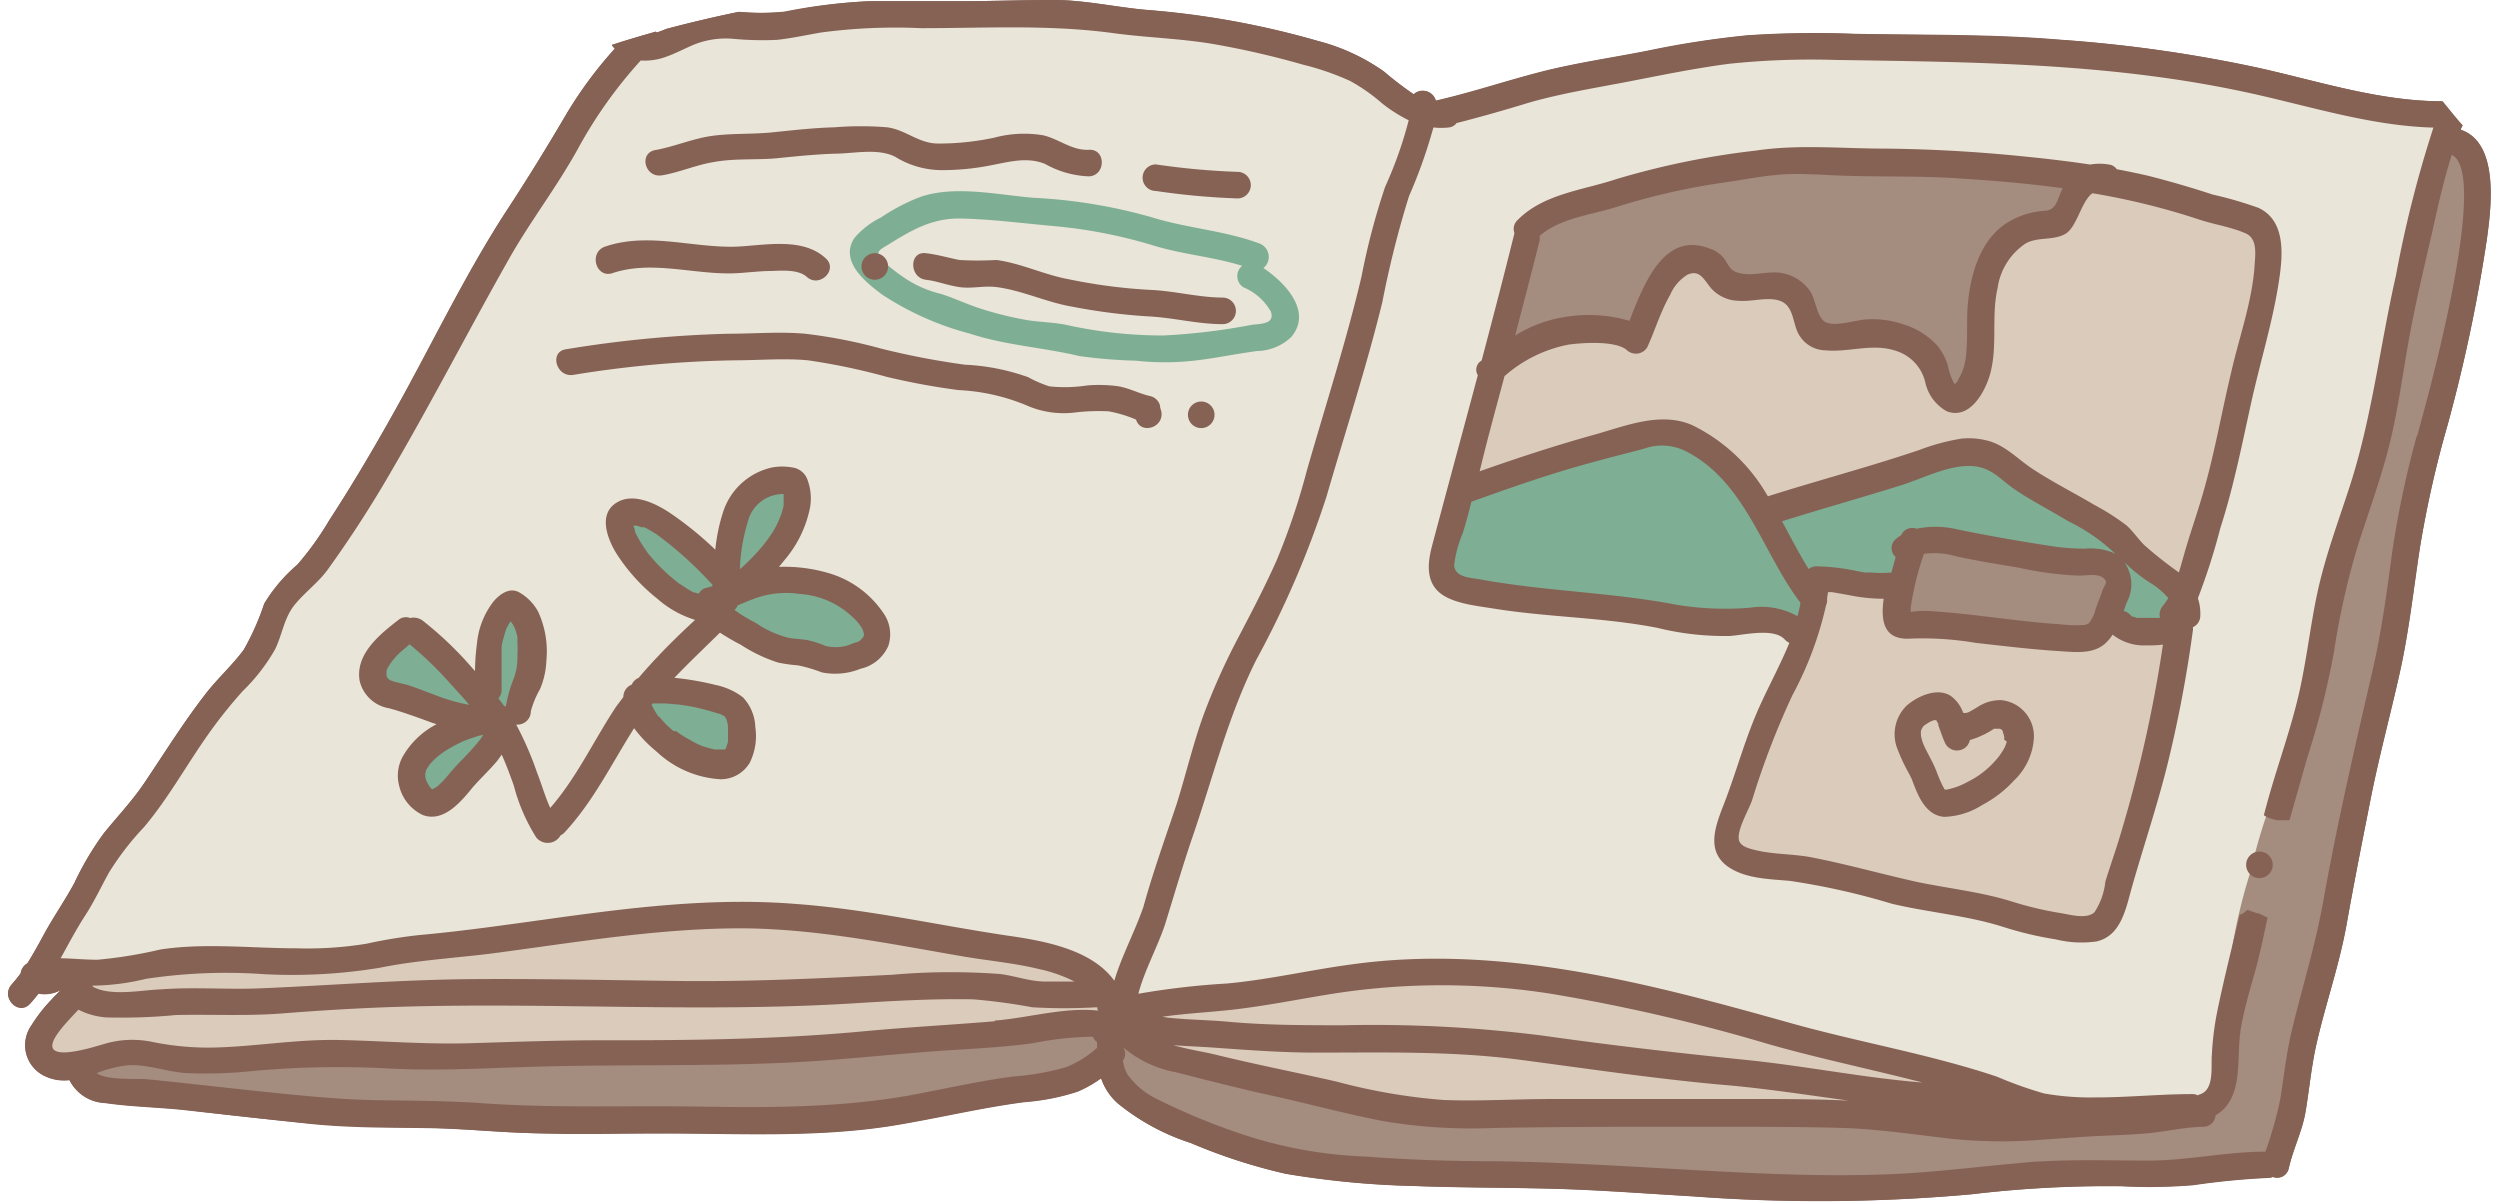
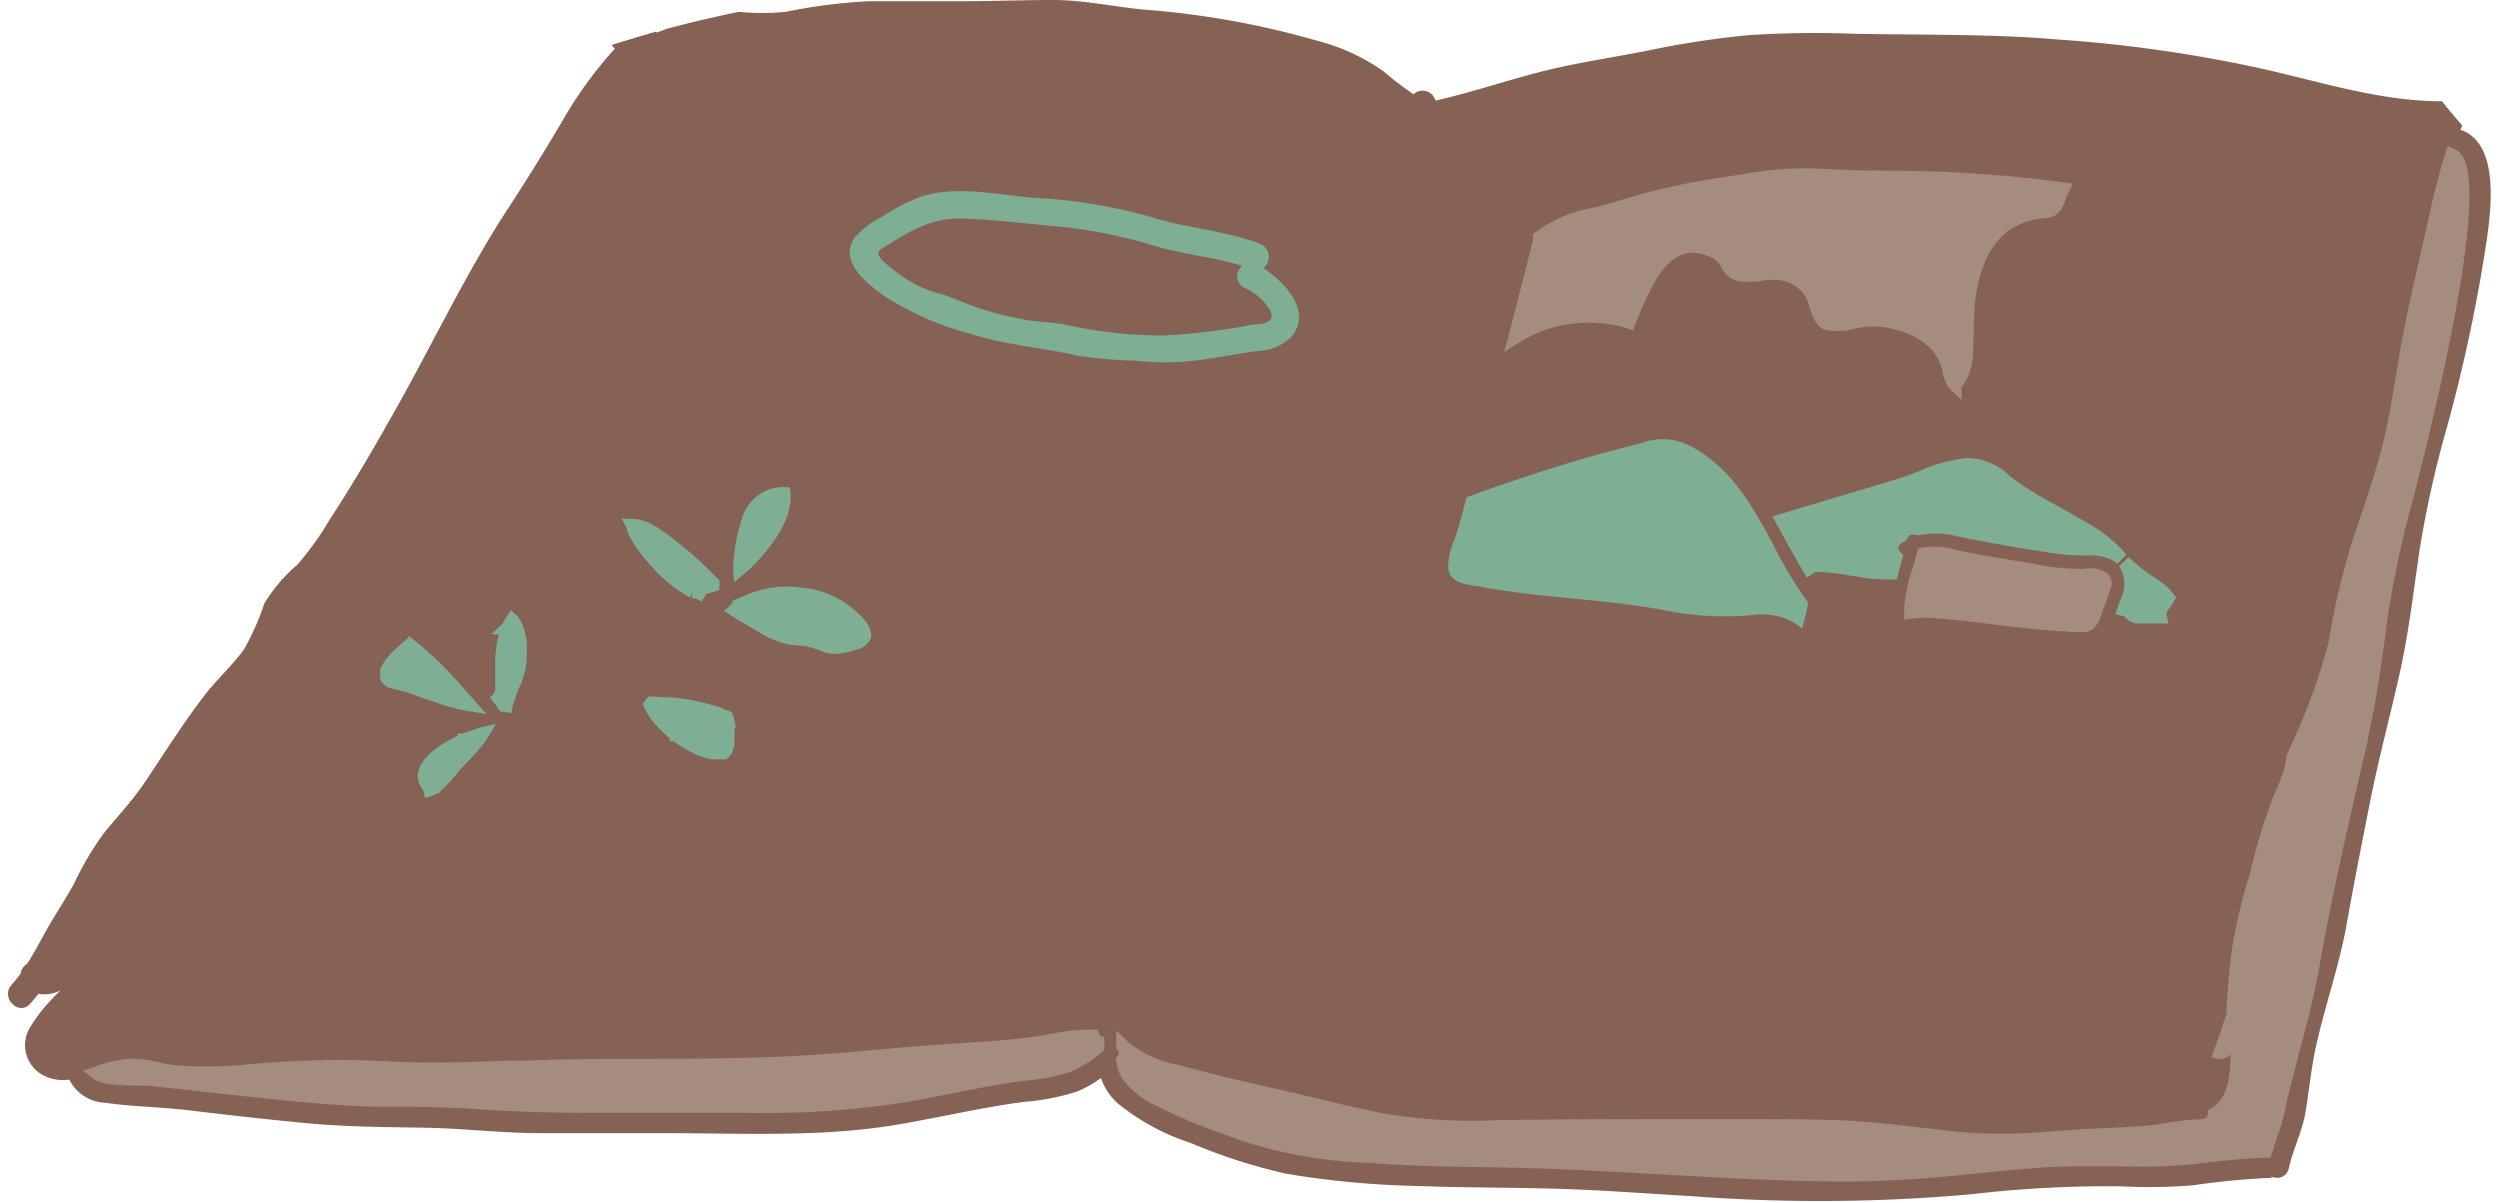
<svg xmlns="http://www.w3.org/2000/svg" height="90.5" preserveAspectRatio="xMidYMid meet" version="1.0" viewBox="-0.6 0.0 188.1 90.5" width="188.1" zoomAndPan="magnify">
  <g data-name="2">
    <g id="change1_1">
      <path d="M186.5,18.07A120.24,120.24,0,0,1,183.55,32a80.28,80.28,0,0,0-2.07,9.19c-.47,3.14-.82,6.28-1.51,9.39s-1.56,6.33-2.2,9.53-1.24,6.25-1.8,9.39-1.61,6.08-2.3,9.16c-.37,1.65-.52,3.32-.8,5-.25,1.48-.93,2.78-1.26,4.24a.89.89,0,0,1-1.2.66.83.83,0,0,1-.32.07,56.66,56.66,0,0,0-5.67.55,40.83,40.83,0,0,1-5.42.08,87.84,87.84,0,0,0-11.23.59,127.31,127.31,0,0,1-20.94.16c-3.58-.21-7.15-.49-10.73-.58-3.4-.09-6.8-.07-10.2-.2a67.59,67.59,0,0,1-9.73-.92A41.81,41.81,0,0,1,89,86,16.91,16.91,0,0,1,83.48,83a4.47,4.47,0,0,1-1.24-1.89,8.9,8.9,0,0,1-1.76,1,16.8,16.8,0,0,1-4,.79c-3.3.43-6.54,1.22-9.83,1.76-5.75.93-11.58.59-17.38.6-3,0-6.08,0-9.11,0s-5.84-.36-8.76-.41-5.93-.06-8.9-.34-6.08-.63-9.12-1c-2-.22-4.08-.25-6.08-.54a3.13,3.13,0,0,1-2.68-1.74A3.27,3.27,0,0,1,2.85,81a2.57,2.57,0,0,1-1.1-3.84,11.56,11.56,0,0,1,1.57-2c.13-.16.39-.39.63-.65a2.49,2.49,0,0,1-1.65.26c-.2.25-.4.5-.62.74-.86,1-2.27-.46-1.41-1.41.24-.27.46-.55.68-.84a1,1,0,0,1,.5-.75c.45-.71.86-1.46,1.26-2.2C3.42,69,4.29,67.74,5,66.43A22.51,22.51,0,0,1,7.2,62.71c1-1.24,2.08-2.38,3-3.71,1.54-2.28,3-4.63,4.68-6.8.9-1.14,2-2.14,2.86-3.31a18.9,18.9,0,0,0,1.54-3.47,12.09,12.09,0,0,1,2.5-2.94,22.85,22.85,0,0,0,2.41-3.36c1.61-2.47,3.11-5,4.55-7.56,3-5.23,5.54-10.72,8.81-15.76,1.54-2.35,3-4.71,4.42-7.14a31.17,31.17,0,0,1,3.69-5l-.16-.17a.39.39,0,0,1-.06-.11c1.09-.35,2.2-.67,3.31-1,0,0,0,0,.05.07a7,7,0,0,0,.72-.27Q52.22,1.46,55,.89a17.88,17.88,0,0,0,3.51,0A41.36,41.36,0,0,1,64.86.09h7C74.1.09,76.38,0,78.66,0s4.59.52,6.9.73a64.69,64.69,0,0,1,13,2.35,15.16,15.16,0,0,1,4.94,2.29,25,25,0,0,0,2.25,1.72,1,1,0,0,1,1.65.48c2.65-.6,5.22-1.47,7.85-2.15s5.44-1.08,8.16-1.62a70,70,0,0,1,7.48-1.15,76.8,76.8,0,0,1,8-.11c5.16.1,10.3,0,15.45.44a105.07,105.07,0,0,1,14.89,2.11c4.59,1,9.17,2.54,13.91,2.53.48.62,1,1.23,1.51,1.81,0,.11-.1.22-.14.33C187.47,10.75,186.84,15.65,186.5,18.07Z" fill="#866255" />
    </g>
    <g id="change2_1">
-       <path d="M84.71,71.31a26,26,0,0,0-1,2.62l-.29,1-.59-.83C81.32,72,78.1,71.33,75.2,70.89c-1.81-.26-3.61-.58-5.41-.89-3.44-.59-7-1.21-10.53-1.49-6.06-.49-12,.23-18.56,1.14l-1,.14c-2.83.39-5.75.8-8.64,1.06a34.94,34.94,0,0,0-4,.61,28,28,0,0,1-5.38.36c-1,0-2.06,0-3.11-.08a38.74,38.74,0,0,0-7.07.16c-.55.09-1.1.21-1.65.32a15.65,15.65,0,0,1-3.15.46c-.52,0-1,0-1.52-.06s-.84-.05-1.26-.05H3.14L4,71c.44-.8.89-1.63,1.4-2.41s.83-1.41,1.22-2.17l.56-1.05a16.46,16.46,0,0,1,2.13-2.84l.56-.65A42,42,0,0,0,13,57.55c.49-.77,1-1.53,1.5-2.27a36.06,36.06,0,0,1,2.84-3.63l.26-.29a12.39,12.39,0,0,0,2.09-2.73,8.1,8.1,0,0,0,.48-1.25,6.82,6.82,0,0,1,1-2.18A13.82,13.82,0,0,1,22.34,44a11.18,11.18,0,0,0,1.33-1.44,88.2,88.2,0,0,0,4.85-7.6c1.74-3,3.4-6,5-9,1.19-2.19,2.42-4.45,3.67-6.66.79-1.4,1.68-2.75,2.55-4.06s1.85-2.8,2.65-4.26a34.83,34.83,0,0,1,4.8-6.75L47.36,4l.24,0a3.93,3.93,0,0,0,1.73-.26c.44-.16.85-.35,1.26-.54l.65-.3a7.08,7.08,0,0,1,3.28-.53l.9,0a13.64,13.64,0,0,0,2.39,0c.75-.08,1.52-.22,2.27-.36l1-.18a34.47,34.47,0,0,1,6.32-.35c1.55,0,3.11,0,4.66,0A76.12,76.12,0,0,1,83.21,2c1.08.15,2.2.25,3.28.34,1.45.13,3,.26,4.44.52a62.81,62.81,0,0,1,6.63,1.53,20.66,20.66,0,0,1,3.64,1.3,11.15,11.15,0,0,1,2.14,1.48l.33.26a10.51,10.51,0,0,0,1.86,1.21l.34.17-.07.37A19.69,19.69,0,0,1,104.53,13c-.18.43-.36.86-.52,1.29a34.37,34.37,0,0,0-1.38,5c-.12.56-.25,1.13-.38,1.69-.82,3.45-1.85,6.92-2.85,10.27-.43,1.46-.86,2.91-1.28,4.37l-.08.27a49.7,49.7,0,0,1-2.21,6.53c-.69,1.55-1.48,3.08-2.24,4.56l-.71,1.38a49,49,0,0,0-2.57,5.75c-.41,1.17-.77,2.39-1.11,3.57-.29,1-.59,2.05-.93,3.06l-.56,1.64c-.67,2-1.36,4-1.93,6A25.49,25.49,0,0,1,84.71,71.31ZM182.5,9.1a48.51,48.51,0,0,1-10.29-1.77c-1.32-.32-2.64-.65-4-.93C158.52,4.33,148.54,4.18,138.88,4l-1.39,0a59.46,59.46,0,0,0-8.08.29c-2.07.25-4.14.66-6.15,1.06l-1.46.29L120.14,6c-1.9.35-3.86.72-5.77,1.26l-1.81.52c-1.21.36-2.47.72-3.71,1l-.17.05-.11.14a.32.32,0,0,1-.24.14,5.41,5.41,0,0,1-1.06,0l-.43,0-.1.42a21.79,21.79,0,0,1-1.25,3.67l-.57,1.45a41.22,41.22,0,0,0-1.47,5.49c-.18.84-.37,1.68-.57,2.51C102,26,101,29.48,100,32.81c-.44,1.47-.88,2.95-1.31,4.42a66.84,66.84,0,0,1-5,11.68l-.27.54a63.39,63.39,0,0,0-3.54,9.46c-.4,1.25-.79,2.51-1.22,3.76-.57,1.67-1.09,3.37-1.59,5l-.55,1.77c-.24.78-.57,1.56-.89,2.32a21.64,21.64,0,0,0-1.06,2.89l-.21.79.8-.17A36.92,36.92,0,0,1,90,74.67c.59,0,1.18-.09,1.77-.15,1.88-.18,3.77-.52,5.6-.85,1.2-.22,2.44-.44,3.66-.61,10.78-1.54,21.24,1,32.82,4.33,2.16.61,4.38,1.13,6.53,1.63,3,.71,6.14,1.44,9.12,2.44.35.11.7.24,1.05.36a16.38,16.38,0,0,0,2.49.76,20.26,20.26,0,0,0,4,.31c1.24,0,2.49-.06,3.7-.13s2.33-.12,3.52-.12a.41.41,0,0,1,.19,0l.15.07.17,0a.4.4,0,0,0,.17-.07c1.24-.34,1.27-1.8,1.28-2.67v-.21a22.05,22.05,0,0,1,.39-3.62c.33-1.6.71-3.21,1.1-4.79A34,34,0,0,0,169.18,67c.53-1.9,1.29-3.74,1.78-5.64s.89-3.7,1.28-5.56a32.38,32.38,0,0,1,1.48-5.67.77.77,0,0,0-.26-1c0-.32.11-.63.16-.94.22-1.32.44-2.69.75-4,.44-1.85,1.06-3.7,1.66-5.48.21-.64.43-1.28.64-1.93A82.1,82.1,0,0,0,179,26.52c.34-1.87.7-3.8,1.13-5.68.2-.88.39-1.77.58-2.65A61.38,61.38,0,0,1,183,9.77l.24-.65Z" fill="#eae5d9" />
-     </g>
+       </g>
    <g id="change3_1">
-       <path d="M152.34,42.4a17,17,0,0,0,3.44.4l.36,0a2.57,2.57,0,0,1,1.72.27,1,1,0,0,1,.27,1.36l0,.1c-.09.26-.19.53-.29.79s-.17.45-.25.68l-.05.15a2.74,2.74,0,0,1-.57,1.11,1.28,1.28,0,0,1-.75.29l-.5,0c-.33,0-.65,0-1-.06l-.34,0c-1.65-.1-3.31-.3-4.92-.5s-3.34-.41-5-.51a7.61,7.61,0,0,0-1.22.07l-.57.08v-.88a11.75,11.75,0,0,1,.61-2.92c.12-.42.25-.84.35-1.26l.08-.3.3-.07a6,6,0,0,1,2.61.18c1.56.34,3.16.6,4.7.85Zm31.74-31.18-.52-.24-.17.54c-.43,1.38-.82,2.89-1.24,4.79l-.57,2.53c-.44,1.91-.9,3.89-1.28,5.85-.23,1.14-.42,2.28-.6,3.43-.27,1.62-.55,3.3-.93,4.92-.46,1.91-1.09,3.82-1.71,5.66-.24.72-.49,1.45-.72,2.17a54.86,54.86,0,0,0-1.75,7.52c-.31,1.09-.62,2.17-1,3.24-.6,1.8-1.39,3.51-2.16,5.23,0,.33-.11.65-.16,1-.25.74-.55,1.45-.87,2.18a42.11,42.11,0,0,0-1.67,5.54,41.92,41.92,0,0,0-1.35,5.52,47.27,47.27,0,0,0-.46,5.17c-.35,1.09-.73,2.18-1.12,3.25a1.09,1.09,0,0,0,1.43-.21v0c0,.33,0,.65-.05,1-.1,1.6-.57,2.61-1.43,3.09l-.22.12,0,.25a.43.43,0,0,1-.45.43,22.11,22.11,0,0,0-2.62.28c-.6.1-1.2.19-1.8.24-.86.06-1.73.1-2.59.14s-1.59.07-2.38.13l-2.85.2a37.53,37.53,0,0,1-6.54-.07l-1.77-.21c-2.2-.26-4.47-.53-6.74-.62s-4.7-.09-7-.09h-4.06c-4.93,0-10,0-15,.09a39.13,39.13,0,0,1-8-.48c-1.72-.32-3.48-.74-5.17-1.15-1.08-.26-2.16-.52-3.25-.76-2.14-.47-4.31-1-6.4-1.55L88,80.11a8.13,8.13,0,0,1-3.77-1.76l-.85-.82v1.35l.1.14a.33.33,0,0,1,0,.44l-.11.17,0,.19a3.35,3.35,0,0,0,.43,1.27,6.28,6.28,0,0,0,2.55,2.08,39.21,39.21,0,0,0,5.36,2.25l1,.37a33.84,33.84,0,0,0,9.36,1.69c3.14.24,6.22.3,9.64.35,4.24.06,8.53.3,12.68.53,2.44.14,4.88.28,7.33.38,2.22.1,4.21.15,6.06.15,1.32,0,2.57,0,3.79-.08,2.27-.08,4.56-.32,6.77-.54,1.09-.11,2.19-.22,3.34-.32.43,0,.86-.08,1.3-.1,2.48-.15,4.89-.11,7.45-.07h.37a41.27,41.27,0,0,0,4.9-.33c1.37-.16,2.78-.31,4.18-.34h.36l.11-.35c.12-.4.25-.8.38-1.19a16.76,16.76,0,0,0,.76-2.85c.07-.44.14-.88.2-1.32.17-1.19.35-2.42.62-3.6s.6-2.35.9-3.51c.55-2.07,1.12-4.21,1.51-6.4,1-5.75,2.37-11.54,3.66-17.13l0-.15c.7-3.09,1.12-6.27,1.49-9.07a75.5,75.5,0,0,1,1.83-8.61l.13-.47C187.28,12.74,184.87,11.6,184.08,11.22ZM117.53,24.38a10.13,10.13,0,0,1,4.28.31l.45.17.32-.8c1.32-3.23,2.63-5.82,5.26-4.82a2,2,0,0,1,.87.55c.08.11.14.22.21.33a1.77,1.77,0,0,0,1.15,1,5.12,5.12,0,0,0,1.91,0,5.51,5.51,0,0,1,1.27-.05,2.75,2.75,0,0,1,1.92,1.13,3.49,3.49,0,0,1,.38.92c.23.68.48,1.45,1.15,1.69a4.72,4.72,0,0,0,2.29-.09c.29-.05.55-.11.78-.13a6.49,6.49,0,0,1,2.62.32,5.21,5.21,0,0,1,2.42,1.48,4,4,0,0,1,.68,1.29,1.46,1.46,0,0,1,.06.23,2.94,2.94,0,0,0,.61,1.44l.83.73v-.94a.86.86,0,0,0,.19-.25l.12-.24a3.74,3.74,0,0,0,.22-.45,5.33,5.33,0,0,0,.33-1.44c0-.61.05-1.22.06-1.83a19.88,19.88,0,0,1,.08-2c.27-2.74,1.17-4.65,2.68-5.67a5.57,5.57,0,0,1,2.67-.85c1-.08,1.25-.8,1.47-1.37,0-.11.08-.22.14-.35a1.06,1.06,0,0,1,.12-.25l.31-.63-.69-.09c-2.25-.31-4.74-.54-7.6-.72-1.8-.11-3.61-.14-5.37-.16-1.19,0-2.37,0-3.55-.06l-1.29-.06a26,26,0,0,0-3.31,0,30.36,30.36,0,0,0-3.18.41l-1.09.17a51.4,51.4,0,0,0-8.43,1.9c-.5.16-1,.29-1.56.42a10.06,10.06,0,0,0-4.38,1.85l-.19.17,0,.25a.34.34,0,0,1,0,.18c-.6,2.41-1.23,4.82-1.85,7.23l-.31,1.18,1-.63A9.47,9.47,0,0,1,117.53,24.38ZM82.08,77.75,82,77.47h-.31a14.39,14.39,0,0,0-3.23.32c-.45.08-.89.16-1.33.22-1.91.26-3.88.38-5.78.5s-3.86.28-5.74.45-3.81.33-5.71.45c-4,.23-8.11.25-12.06.26-2.89,0-5.87,0-8.81.13l-1.45,0c-2.91.11-5.91.22-8.86.06a70.22,70.22,0,0,0-10.26.19,33.44,33.44,0,0,1-4.94.16A13.84,13.84,0,0,1,11.66,80,9.76,9.76,0,0,0,9,79.66a10,10,0,0,0-2.47.6l-.89.3.74.57c.65.5,2,.54,3.35.55h.68c1.56.16,3.11.33,4.67.51l4.69.5c2.46.25,5.24.53,8.05.58l1.38,0c2.14,0,4.35.06,6.52.21,3.93.28,7.92.26,11.78.25,1.49,0,3,0,4.48,0h3.62a68,68,0,0,0,12.73-.93l2-.39c1.76-.35,3.59-.72,5.4-1l.92-.11a14.24,14.24,0,0,0,3.16-.61,8.36,8.36,0,0,0,2.5-1.55l.18-.15v-1L82.26,78A.54.54,0,0,1,82.08,77.75Z" fill="#a48c7e" />
+       <path d="M152.34,42.4a17,17,0,0,0,3.44.4l.36,0a2.57,2.57,0,0,1,1.72.27,1,1,0,0,1,.27,1.36l0,.1c-.09.26-.19.53-.29.79s-.17.45-.25.68l-.05.15a2.74,2.74,0,0,1-.57,1.11,1.28,1.28,0,0,1-.75.29l-.5,0c-.33,0-.65,0-1-.06l-.34,0c-1.65-.1-3.31-.3-4.92-.5s-3.34-.41-5-.51a7.61,7.61,0,0,0-1.22.07l-.57.08v-.88a11.75,11.75,0,0,1,.61-2.92c.12-.42.25-.84.35-1.26l.08-.3.3-.07a6,6,0,0,1,2.61.18c1.56.34,3.16.6,4.7.85Zm31.74-31.18-.52-.24-.17.54c-.43,1.38-.82,2.89-1.24,4.79l-.57,2.53c-.44,1.91-.9,3.89-1.28,5.85-.23,1.14-.42,2.28-.6,3.43-.27,1.62-.55,3.3-.93,4.92-.46,1.91-1.09,3.82-1.71,5.66-.24.72-.49,1.45-.72,2.17a54.86,54.86,0,0,0-1.75,7.52c-.31,1.09-.62,2.17-1,3.24-.6,1.8-1.39,3.51-2.16,5.23,0,.33-.11.65-.16,1-.25.74-.55,1.45-.87,2.18a42.11,42.11,0,0,0-1.67,5.54,41.92,41.92,0,0,0-1.35,5.52,47.27,47.27,0,0,0-.46,5.17c-.35,1.09-.73,2.18-1.12,3.25a1.09,1.09,0,0,0,1.43-.21v0c0,.33,0,.65-.05,1-.1,1.6-.57,2.61-1.43,3.09l-.22.12,0,.25a.43.43,0,0,1-.45.43,22.11,22.11,0,0,0-2.62.28c-.6.1-1.2.19-1.8.24-.86.06-1.73.1-2.59.14s-1.59.07-2.38.13l-2.85.2a37.53,37.53,0,0,1-6.54-.07l-1.77-.21c-2.2-.26-4.47-.53-6.74-.62s-4.7-.09-7-.09h-4.06c-4.93,0-10,0-15,.09a39.13,39.13,0,0,1-8-.48c-1.72-.32-3.48-.74-5.17-1.15-1.08-.26-2.16-.52-3.25-.76-2.14-.47-4.31-1-6.4-1.55L88,80.11a8.13,8.13,0,0,1-3.77-1.76l-.85-.82v1.35l.1.14a.33.33,0,0,1,0,.44l-.11.17,0,.19a3.35,3.35,0,0,0,.43,1.27,6.28,6.28,0,0,0,2.55,2.08,39.21,39.21,0,0,0,5.36,2.25l1,.37a33.84,33.84,0,0,0,9.36,1.69c3.14.24,6.22.3,9.64.35,4.24.06,8.53.3,12.68.53,2.44.14,4.88.28,7.33.38,2.22.1,4.21.15,6.06.15,1.32,0,2.57,0,3.79-.08,2.27-.08,4.56-.32,6.77-.54,1.09-.11,2.19-.22,3.34-.32.43,0,.86-.08,1.3-.1,2.48-.15,4.89-.11,7.45-.07h.37a41.27,41.27,0,0,0,4.9-.33c1.37-.16,2.78-.31,4.18-.34h.36l.11-.35c.12-.4.25-.8.38-1.19a16.76,16.76,0,0,0,.76-2.85s.6-2.35.9-3.51c.55-2.07,1.12-4.21,1.51-6.4,1-5.75,2.37-11.54,3.66-17.13l0-.15c.7-3.09,1.12-6.27,1.49-9.07a75.5,75.5,0,0,1,1.83-8.61l.13-.47C187.28,12.74,184.87,11.6,184.08,11.22ZM117.53,24.38a10.13,10.13,0,0,1,4.28.31l.45.17.32-.8c1.32-3.23,2.63-5.82,5.26-4.82a2,2,0,0,1,.87.55c.08.11.14.22.21.33a1.77,1.77,0,0,0,1.15,1,5.12,5.12,0,0,0,1.91,0,5.51,5.51,0,0,1,1.27-.05,2.75,2.75,0,0,1,1.92,1.13,3.49,3.49,0,0,1,.38.92c.23.68.48,1.45,1.15,1.69a4.72,4.72,0,0,0,2.29-.09c.29-.05.55-.11.78-.13a6.49,6.49,0,0,1,2.62.32,5.21,5.21,0,0,1,2.42,1.48,4,4,0,0,1,.68,1.29,1.46,1.46,0,0,1,.06.23,2.94,2.94,0,0,0,.61,1.44l.83.73v-.94a.86.86,0,0,0,.19-.25l.12-.24a3.74,3.74,0,0,0,.22-.45,5.33,5.33,0,0,0,.33-1.44c0-.61.05-1.22.06-1.83a19.88,19.88,0,0,1,.08-2c.27-2.74,1.17-4.65,2.68-5.67a5.57,5.57,0,0,1,2.67-.85c1-.08,1.25-.8,1.47-1.37,0-.11.08-.22.14-.35a1.06,1.06,0,0,1,.12-.25l.31-.63-.69-.09c-2.25-.31-4.74-.54-7.6-.72-1.8-.11-3.61-.14-5.37-.16-1.19,0-2.37,0-3.55-.06l-1.29-.06a26,26,0,0,0-3.31,0,30.36,30.36,0,0,0-3.18.41l-1.09.17a51.4,51.4,0,0,0-8.43,1.9c-.5.16-1,.29-1.56.42a10.06,10.06,0,0,0-4.38,1.85l-.19.17,0,.25a.34.34,0,0,1,0,.18c-.6,2.41-1.23,4.82-1.85,7.23l-.31,1.18,1-.63A9.47,9.47,0,0,1,117.53,24.38ZM82.08,77.75,82,77.47h-.31a14.39,14.39,0,0,0-3.23.32c-.45.08-.89.16-1.33.22-1.91.26-3.88.38-5.78.5s-3.86.28-5.74.45-3.81.33-5.71.45c-4,.23-8.11.25-12.06.26-2.89,0-5.87,0-8.81.13l-1.45,0c-2.91.11-5.91.22-8.86.06a70.22,70.22,0,0,0-10.26.19,33.44,33.44,0,0,1-4.94.16A13.84,13.84,0,0,1,11.66,80,9.76,9.76,0,0,0,9,79.66a10,10,0,0,0-2.47.6l-.89.3.74.57c.65.5,2,.54,3.35.55h.68c1.56.16,3.11.33,4.67.51l4.69.5c2.46.25,5.24.53,8.05.58l1.38,0c2.14,0,4.35.06,6.52.21,3.93.28,7.92.26,11.78.25,1.49,0,3,0,4.48,0h3.62a68,68,0,0,0,12.73-.93l2-.39c1.76-.35,3.59-.72,5.4-1l.92-.11a14.24,14.24,0,0,0,3.16-.61,8.36,8.36,0,0,0,2.5-1.55l.18-.15v-1L82.26,78A.54.54,0,0,1,82.08,77.75Z" fill="#a48c7e" />
    </g>
    <g id="change4_1">
-       <path d="M82.55,75.77l.66.9-1.14-.18a20,20,0,0,0-4.9.41c-1,.15-1.93.32-2.89.39-1.41.12-2.83.22-4.25.32-1.81.13-3.64.25-5.46.42-6.87.66-13.89.71-19.91.69-2.81,0-5.66.09-8.42.18l-1.43,0c-2.16.07-4.32,0-6.42-.11-1.14,0-2.29-.1-3.44-.13a48.38,48.38,0,0,0-5.26.29c-1.42.13-2.88.26-4.33.28a21.54,21.54,0,0,1-4.51-.41,6.83,6.83,0,0,0-3.41.1L7.25,79a11.77,11.77,0,0,1-3,.62A1.42,1.42,0,0,1,3,79.18c-.45-.63.12-1.45.31-1.72a10.73,10.73,0,0,1,1-1.22c.2-.21.39-.42.58-.64l.26-.31.36.2A5.09,5.09,0,0,0,7.42,76a18.07,18.07,0,0,0,3.28-.07c.64,0,1.29-.1,1.93-.12,1,0,2,0,3,0,1.65,0,3.35,0,5-.11,3-.25,5.81-.41,8.57-.49,5-.16,10.09-.1,15,0,6.27.08,12.75.17,19.11-.21,3.06-.19,6.22-.39,9.36-.33a18.48,18.48,0,0,1,2.86.35c.54.1,1.08.19,1.64.26a25.91,25.91,0,0,0,3.3,0l1.42,0,.51-.13Zm46.25,5.29c-3.93-.36-7.89-.9-11.72-1.42l-3.16-.43a93.68,93.68,0,0,0-12.69-.55h-3c-2.37,0-4.66-.17-7.08-.34l-.49,0c-.45,0-.9-.06-1.34-.08l-1.65-.1-.18,1c.7.19,1.43.34,2.07.47.45.09.87.18,1.23.27,2,.53,4.1,1,6.11,1.42l2.87.63.9.21A37.61,37.61,0,0,0,108,83.26c1.8.08,3.62,0,5.39,0q1.38,0,2.76-.06c3.75,0,7.49,0,11.23,0H133c1.66,0,3.6,0,5.51.12l.1-1-2.5-.35C133.69,81.63,131.24,81.29,128.8,81.06ZM8.41,75.15A19.06,19.06,0,0,0,10.6,75l.93-.1h0c1.36-.1,2.76-.08,4.12-.06,1.11,0,2.25,0,3.38,0,1.86-.07,3.71-.18,5.56-.28,3.36-.19,6.84-.39,10.28-.41,3.81,0,7.69,0,11.43.09l4.3,0c5.46.06,10.79-.2,15.94-.47l.91,0a43.92,43.92,0,0,1,7.07,0c.48,0,.94.16,1.44.26a11.12,11.12,0,0,0,2,.31c.75,0,1.49,0,2.23,0l1.89,0-1.66-.91a11.42,11.42,0,0,0-2.8-1c-1.25-.3-2.52-.48-3.75-.66-.58-.08-1.17-.16-1.76-.26l-3.39-.56A81.06,81.06,0,0,0,54.5,69.36a116,116,0,0,0-14.63,1.4l-3,.42c-1.07.14-2.14.25-3.22.36-1.89.2-3.84.4-5.74.78a39.24,39.24,0,0,1-8.42.49h-.14c-.49,0-1,0-1.47,0a33.26,33.26,0,0,0-7.57.39l-.14,0a16.33,16.33,0,0,1-3.76.47l-.45.06-.12.78.3.17A4.64,4.64,0,0,0,8.41,75.15ZM168.5,17a15.66,15.66,0,0,0-2.06-.62c-.46-.11-.92-.23-1.36-.37a55,55,0,0,0-8.17-2l-.2,0-.16.11a3.86,3.86,0,0,0-1.11,1.65,3.13,3.13,0,0,1-.93,1.41,3.53,3.53,0,0,1-1.26.28,4.35,4.35,0,0,0-1.66.39,5.24,5.24,0,0,0-2.39,3.7,15.23,15.23,0,0,0-.26,3.21,10.78,10.78,0,0,1-.42,3.63c-.34.92-1,2-1.86,2.16a1.08,1.08,0,0,1-.62-.08,2.86,2.86,0,0,1-1.31-1.82,3.7,3.7,0,0,0-2.37-2.67,7.23,7.23,0,0,0-3.52-.21,10.32,10.32,0,0,1-2.07.09,1.85,1.85,0,0,1-1.6-1,3.81,3.81,0,0,1-.3-.83,2.35,2.35,0,0,0-1.41-1.92,4.77,4.77,0,0,0-2-.06,6.23,6.23,0,0,1-1.19.06,2.32,2.32,0,0,1-1.92-1l-.09-.11c-.38-.5-.94-1.26-2-.79a3.68,3.68,0,0,0-1.56,1.73,19.45,19.45,0,0,0-1.13,2.52c-.2.49-.39,1-.61,1.46a.29.29,0,0,1-.21.18.8.8,0,0,1-.59-.15c-1.11-.9-3.92-.61-4.75-.5a10.71,10.71,0,0,0-5,2.47l-.13.1-.45,1.69c-.3,1.1-.6,2.21-.89,3.32-.2.77-.39,1.54-.58,2.33l-.22.89.87-.3c3.22-1.14,5.92-2,8.48-2.71l1.19-.35c2-.61,4.12-1.25,6-.42a12.91,12.91,0,0,1,5.16,4.73,2.39,2.39,0,0,1,.13.21l.16.26.21.32.36-.12c1.6-.51,3.2-1,4.81-1.45,2.16-.64,4.4-1.3,6.58-2l.35-.12a13,13,0,0,1,2.75-.72,5.31,5.31,0,0,1,1.69.08A6,6,0,0,1,151,34.9c.35.28.7.55,1.07.79.94.62,1.93,1.17,2.89,1.71.6.33,1.19.66,1.77,1l.47.28a12.92,12.92,0,0,1,1.85,1.23,6.65,6.65,0,0,1,.71.78c.19.22.37.45.57.65a12.33,12.33,0,0,0,1.71,1.4c.33.24.65.47,1,.72l.58.48.22-.72c.1-.34.19-.67.29-1l.08-.29c.23-.81.48-1.61.74-2.41s.42-1.29.61-1.94c.63-2.16,1.1-4.38,1.55-6.53.22-1,.43-2.05.67-3.06.18-.81.4-1.63.63-2.46a29.47,29.47,0,0,0,1.14-5.71v-.15C169.6,18.78,169.7,17.45,168.5,17ZM161,48a3.31,3.31,0,0,1-2.18-.67l-.44-.4-.32.5a2.82,2.82,0,0,1-.48.57,3.65,3.65,0,0,1-2.71.46h-.23c-1.85-.12-3.73-.33-5.54-.53l-1.69-.2a18.88,18.88,0,0,0-4.2-.22,1.41,1.41,0,0,1-1.16-.29,2.65,2.65,0,0,1-.27-2.09l.09-.59h-.59a11.21,11.21,0,0,1-2.46-.25l-.48-.08-.9-.16h-.13l-.72-.22v.73h0l0,.24,0,.27a.56.56,0,0,1,0,.24l0,.12a25.91,25.91,0,0,1-2.49,6.64A63,63,0,0,0,130.85,60a8.11,8.11,0,0,1-.34.78c-.45.93-.95,2-.69,2.73s1.06.87,1.61,1a14.73,14.73,0,0,0,2.35.32,18.37,18.37,0,0,1,1.87.23c1.57.3,3.15.69,4.69,1.07,1.07.27,2.15.53,3.23.77.92.21,1.86.37,2.76.53a32.27,32.27,0,0,1,4.42,1,26.61,26.61,0,0,0,3.64.86l.34.06a7,7,0,0,0,1.34.18,1.75,1.75,0,0,0,1.31-.46,4,4,0,0,0,.83-2c0-.18.07-.36.11-.5.17-.6.36-1.18.55-1.77.14-.44.29-.87.42-1.31a100.31,100.31,0,0,0,3.42-14.82l.09-.62-.62.05C161.77,48,161.36,48,161,48ZM132.65,78.1a138.28,138.28,0,0,0-16.44-3.81h0a53.6,53.6,0,0,0-17.06.06l-2,.34c-1.94.35-4,.7-6,.88L90,75.68c-1,.09-2.1.18-3.14.33l-2.74.4,2.7.58a4.92,4.92,0,0,0,.77.11c.72.07,1.44.11,2.16.14s1.42.08,2.12.14a85.94,85.94,0,0,0,8.67.26,101.11,101.11,0,0,1,14.91.78c4.56.65,9.4,1.23,15.23,1.82,2,.21,4.07.51,6.05.8,2.39.35,4.86.72,7.31.91l.16-1c-1.55-.4-3.11-.77-4.67-1.14C137.24,79.29,134.91,78.74,132.65,78.1Z" fill="#dbcbbb" />
-     </g>
+       </g>
    <g id="change5_1">
      <path d="M48.09,42.24l-.48-.57-.08-.12a9.67,9.67,0,0,1-.81-1.28l-.1-.26-.09-.3L46.18,39l1.23.07a3.22,3.22,0,0,1,.44.14l.11.05.14,0c.32.17.62.34.92.53a28.15,28.15,0,0,1,4.36,3.74l.15.15v.7l-.47.17-.32.09c-.19,0-.25.11-.29.19l-.23.43-.5-.24-.11,0L51.44,45l.07-.51h0l-.19.46a3.71,3.71,0,0,1-.47-.27c-.24-.14-.49-.31-.74-.49l-.1-.08-.19-.15-.1-.08-.26-.23c-.25-.22-.5-.45-.75-.7h0C48.5,42.69,48.29,42.47,48.09,42.24Zm-9.15,5.53a3.67,3.67,0,0,0-.14-.52,2.53,2.53,0,0,0-.47-.89l-.49-.45-.44.67-.18.33-.85.81h.57v0a7.52,7.52,0,0,0-.19.92l-.09.82c0,.29,0,.58,0,.94s0,1,0,1.46a.5.5,0,0,1-.12.33l-.28.32.28.33c.11.13.2.26.3.4l.23.31.17,0,.12,0,.5.12.11-.5a9.7,9.7,0,0,1,.71-1.89l0-.1a4.87,4.87,0,0,0,.35-2,8.7,8.7,0,0,0,0-1Zm-3.81,7.11c-.3.09-.6.2-.89.31h-.41v.18l-.51.25c-.29.16-.58.33-.88.53l-.23.17-.19.15-.14.11a7.73,7.73,0,0,0-.57.59l-.18.27a1.18,1.18,0,0,0-.11.19l-.19.54v.39a1.47,1.47,0,0,0,.11.38,2.06,2.06,0,0,0,.12.26l.08.13a.75.75,0,0,1,.07.12l.08.13,0,0v.3h.08l0,.17.65-.21.16-.08a.41.41,0,0,1,.11-.07h.1l.18-.19h0l.21-.2a2.28,2.28,0,0,0,.22-.22c.22-.23.43-.47.64-.71s.34-.41.53-.61l.51-.54c.35-.37.72-.76,1-1.13l.16-.19a2.73,2.73,0,0,0,.17-.26l.11-.18.6-1-1.31.3Zm-3.22-2.14a13.9,13.9,0,0,0,2.74.77l1.35.21-.89-1c-.43-.5-.88-1-1.39-1.56a25.64,25.64,0,0,0-3.16-3l-.35-.29-.32.32a.33.33,0,0,1-.12.1c-.19.15-.36.31-.55.48a5,5,0,0,0-.95,1.09l-.2.36a1.73,1.73,0,0,0-.06.18l0,.19,0,.09L28,51a1,1,0,0,0,.79.77c.23.08.47.13.7.19a6.06,6.06,0,0,1,.7.19c.33.11.66.24,1,.37Zm22.83,2,0-.2a4.27,4.27,0,0,0-.13-.48v-.14l-.12-.17v-.15l-.28-.14L54,53.41l-.34-.16c-.63-.19-1.28-.39-2-.53-.41-.08-.82-.14-1.26-.2l-.37-.05-.55,0c-.35,0-.72-.06-1.07-.06h-.21l-.15.15a.88.88,0,0,0-.12.17l-.19.24.14.28a6.79,6.79,0,0,0,.54.92l.12.13a1.37,1.37,0,0,0,.18.21c.15.17.3.33.47.5s.31.29.49.44l.09.07v.26h.33a6.61,6.61,0,0,0,1,.64l.09.06c.16.08.31.17.46.23l.33.15a8,8,0,0,0,.92.27l.7,0,.2,0,.11,0h.15l.28-.28a.64.64,0,0,0,.11-.17l.06-.13a4.84,4.84,0,0,0,.14-.49.3.3,0,0,0,0-.15,1.49,1.49,0,0,0,0-.28,5.14,5.14,0,0,0,0-.66A.82.82,0,0,1,54.74,54.76Zm.77-11.67a10.58,10.58,0,0,0,.84-.8h0a12.06,12.06,0,0,0,1.43-1.79,7.26,7.26,0,0,0,1-2.13l.11-.65c0-.11,0-.23,0-.35s0-.07,0-.21l-.09-.49-.38,0a3.22,3.22,0,0,0-3.16,2.26,13.68,13.68,0,0,0-.7,3.91l.07,1ZM162.9,45.35l.24-.39-.2-.28a6.07,6.07,0,0,0-1.51-1.28,11.39,11.39,0,0,1-1.86-1.48l-.73.68A2.45,2.45,0,0,1,159,45c-.08.18-.14.35-.2.53l-.23.67.51.14c.16,0,.2.09.23.13l.27.22a.37.37,0,0,0,.1.07l.15.06a2.29,2.29,0,0,0,.28.09l.16,0,.27,0,.63,0h0c.26,0,.51,0,.82,0l.58,0-.14-.57a.53.53,0,0,1,.11-.47A4.31,4.31,0,0,0,162.9,45.35Zm-3.52-3.63-.14-.16-.12-.14A11.3,11.3,0,0,0,156,39.09c-.22-.13-.45-.25-.67-.39h0c-.45-.27-.92-.52-1.39-.78a28.64,28.64,0,0,1-2.61-1.57c-.26-.18-.51-.37-.75-.56a4.62,4.62,0,0,0-3.1-1.33,11.45,11.45,0,0,0-3.71,1c-.48.18-.94.36-1.38.5-1.5.47-3,.91-4.51,1.36s-3,.89-4.53,1.36l-.58.18.81,1.5c.48.88,1,1.78,1.5,2.65l.28.45.44-.31a.5.5,0,0,1,.28-.11,14.17,14.17,0,0,1,2.66.3l.2,0,.63.12.67.09c.33,0,.62.05.89.05l.48,0h.49l.1-.37c.09-.35.18-.67.27-1l.13-.46-.2-.2a.47.47,0,0,1-.16-.35.38.38,0,0,1,.16-.28,1.61,1.61,0,0,1,.34-.24l.11-.08.07-.12a.4.4,0,0,1,.39-.28.31.31,0,0,1,.13,0l.15.06.16,0a6.34,6.34,0,0,1,2.89.07c2.33.47,4.52.86,6.7,1.19a16.48,16.48,0,0,0,3,.25,4.19,4.19,0,0,1,1.84.28,2.32,2.32,0,0,1,.53.35ZM132.83,41c-1.55-2.86-3.15-5.81-6.21-7.42h0a4.48,4.48,0,0,0-3.63-.27l-.81.21c-1.23.32-2.46.64-3.69,1-2.58.76-5.36,1.67-8.5,2.8l-.25.1-.07.25c-.17.71-.39,1.54-.65,2.37-.06.21-.14.43-.22.65a5.23,5.23,0,0,0-.44,1.93c0,1.18,1.26,1.35,2,1.46.13,0,.25,0,.37.06,2.41.44,4.87.69,7.25.92s5,.5,7.42,1a23.17,23.17,0,0,0,5.74.23,5.07,5.07,0,0,1,3.26.56l.59.43.19-.7c.09-.35.18-.7.24-1.06l0-.21-.13-.18A31.49,31.49,0,0,1,132.83,41ZM63.92,46.11a6.9,6.9,0,0,0-4.26-1.9,7.45,7.45,0,0,0-3.57.35c-.35.12-.69.26-1,.4l-.55.23-.07.21a.4.4,0,0,1-.11.13l-.48.44.54.35c.55.36,1.13.67,1.67,1l.39.23a6.71,6.71,0,0,0,2.17.92c.27.05.54.07.81.1s.43,0,.64.08a4.51,4.51,0,0,1,1,.3l.29.11a2.65,2.65,0,0,0,.85.14,5.07,5.07,0,0,0,1.57-.33l.19-.05a1.07,1.07,0,0,0,.57-.32c.08-.07.16-.17.19-.2l.1-.13a1,1,0,0,0,.09-.46,1.91,1.91,0,0,0-.3-.79A3.73,3.73,0,0,0,63.92,46.11ZM96.56,25.35A3.82,3.82,0,0,1,94,26.41c-1.43.19-2.85.48-4.29.67a20,20,0,0,1-4.83.06,38,38,0,0,1-4.27-.35c-2.73-.65-5.51-.8-8.21-1.68a22.29,22.29,0,0,1-6.62-2.94c-1.25-.93-3.25-2.52-2.09-4.27a6.18,6.18,0,0,1,2-1.54,14.51,14.51,0,0,1,3-1.56c2.63-.87,5.77-.14,8.46.08A39.58,39.58,0,0,1,86,16.33c2.7.85,5.51,1,8.19,2a1.08,1.08,0,0,1,.27,1.84C96.08,21.25,98.17,23.43,96.56,25.35Zm-1.6-2a4.21,4.21,0,0,0-2-1.73,1,1,0,0,1-.1-1.62c-2.19-.68-4.45-.85-6.65-1.52A37,37,0,0,0,78.57,17c-2.31-.21-4.67-.52-7-.56-2.06,0-3.54.85-5.23,1.9-.78.48-1.22.59-.44,1.36A14.54,14.54,0,0,0,67.59,21a8.53,8.53,0,0,0,2.63,1.12c1.06.34,2.06.83,3.12,1.15a25.5,25.5,0,0,0,3.32.81c1,.17,2.07.16,3.09.39a33.33,33.33,0,0,0,7.19.77,47.18,47.18,0,0,0,6.69-.81C94.34,24.36,95.37,24.36,95,23.39Z" fill="#7eaf94" />
    </g>
    <g id="change1_2">
-       <path d="M170.89,21c.28-1.88.47-4.42-1.56-5.36a28.94,28.94,0,0,0-3.44-1c-1.61-.53-3.23-1-4.88-1.42-.78-.18-1.56-.34-2.35-.49a.8.8,0,0,0-.58-.35,4.1,4.1,0,0,0-1.41,0c-1.86-.28-3.73-.49-5.6-.67q-4.94-.48-9.9-.53c-3.22,0-6.46-.33-9.66.15A60.38,60.38,0,0,0,121,13.48c-2.52.84-5.48,1.1-7.43,3.09a.89.89,0,0,0-.23.94.33.33,0,0,0,0,.06c-.79,3.19-1.62,6.37-2.46,9.55l-.07.05a.79.79,0,0,0-.22,1.06c-1.14,4.28-2.31,8.56-3.44,12.83-.3,1.13-.49,2.5.43,3.41s2.82,1.1,4.14,1.31c4.11.67,8.29.66,12.38,1.46a21.14,21.14,0,0,0,5.48.61c1.08-.08,3.29-.63,4.11.27a1.06,1.06,0,0,0,.34.25c-.63,1.54-1.42,3-2.12,4.52-1.15,2.46-1.82,5.07-2.8,7.6-.64,1.65-1.42,3.6.41,4.79,1.32.85,3.06.86,4.57,1A53.88,53.88,0,0,1,141.75,68c2.78.66,5.68.88,8.4,1.75a26.41,26.41,0,0,0,3.93.93,8.05,8.05,0,0,0,3.09.15c1.84-.44,2.19-2.51,2.63-4.06.89-3.13,1.93-6.2,2.71-9.37a95.83,95.83,0,0,0,1.88-9.95h0a.76.76,0,0,0,0-.26.93.93,0,0,0,.56-.85,3.66,3.66,0,0,0-.18-1.33,48.32,48.32,0,0,0,1.69-5.28c1-3.1,1.62-6.26,2.32-9.43S170.43,24.14,170.89,21ZM115.24,18.1a1.06,1.06,0,0,0,0-.35c1.55-1.35,3.86-1.57,5.76-2.17a50.68,50.68,0,0,1,8.35-1.88c1.4-.21,2.81-.49,4.23-.58s3,.05,4.55.1c3,.1,5.94,0,8.91.22,2.53.16,5.06.38,7.56.72a2.75,2.75,0,0,0-.14.3c-.29.67-.38,1.33-1.18,1.4a6,6,0,0,0-2.91.93c-2,1.33-2.68,3.8-2.9,6-.13,1.29,0,2.59-.14,3.88a4.65,4.65,0,0,1-.29,1.29c-.09.23-.22.43-.33.66s-.24.23-.24.3a4.52,4.52,0,0,1-.52-1.45,4.47,4.47,0,0,0-.78-1.46,5.72,5.72,0,0,0-2.64-1.63,7.14,7.14,0,0,0-2.83-.34c-.8.08-2.08.51-2.85.24s-.8-1.76-1.3-2.43a3.27,3.27,0,0,0-2.26-1.33c-1-.12-2.12.3-3.11,0-.65-.17-.73-.62-1.09-1.11a2.33,2.33,0,0,0-1.09-.72c-3.45-1.32-4.94,2.77-6,5.45a10.8,10.8,0,0,0-4.5-.34,9.93,9.93,0,0,0-4.1,1.45C114,22.92,114.64,20.51,115.24,18.1ZM131.1,45.72a22.56,22.56,0,0,1-5.62-.23c-4.86-.93-9.81-1-14.67-1.89-.73-.14-1.91-.13-2-1.05a8.6,8.6,0,0,1,.64-2.41c.25-.79.46-1.59.66-2.39,2.8-1,5.62-2,8.47-2.79,1.49-.42,3-.8,4.49-1.19a4,4,0,0,1,3.27.23c4.42,2.32,5.68,7.62,8.53,11.36-.06.34-.14.68-.23,1A5.55,5.55,0,0,0,131.1,45.72Zm25.18-4.44a16.51,16.51,0,0,1-2.89-.25c-2.24-.34-4.46-.74-6.68-1.19a7.1,7.1,0,0,0-3.11-.06.8.8,0,0,0-.3-.06.91.91,0,0,0-.86.55,2.86,2.86,0,0,0-.41.3.88.88,0,0,0,0,1.34c-.1.36-.21.75-.32,1.17,0,0,0,0-.07,0a7.85,7.85,0,0,1-1.37,0,.9.9,0,0,0-.23,0l-.3,0-.7-.13a15.64,15.64,0,0,0-3-.34,1,1,0,0,0-.56.2c-.72-1.16-1.35-2.39-2-3.59,3-.94,6-1.78,9-2.72,1.55-.49,3.3-1.41,5-1.44s2.37,1,3.56,1.8,2.69,1.58,4,2.37a13.78,13.78,0,0,1,3.69,2.61L159,42a2.88,2.88,0,0,0-.63-.42A4.49,4.49,0,0,0,156.28,41.28Zm1.34,3.06c-.17.5-.37,1-.54,1.47a2.85,2.85,0,0,1-.5,1.07.85.85,0,0,1-.46.15,9.75,9.75,0,0,1-1.71-.06c-3.32-.21-6.61-.81-9.93-1a7.31,7.31,0,0,0-1.32.07v-.3a21.05,21.05,0,0,1,1-4.07,5.72,5.72,0,0,1,2.39.18c1.57.34,3.15.6,4.73.86a25.22,25.22,0,0,0,4.56.6c.52,0,1.33-.18,1.78.15S157.75,44,157.62,44.34Zm1.19,18.89c-.31,1-.68,2.05-1,3.09a5.24,5.24,0,0,1-.81,2.3c-.56.57-1.84.2-2.56.08a25.71,25.71,0,0,1-3.57-.84c-2.36-.75-4.81-1-7.22-1.5-2.65-.59-5.27-1.33-7.93-1.85-1.39-.27-2.83-.21-4.2-.54-.41-.1-1.09-.24-1.26-.69-.27-.76.8-2.45,1-3.18a61,61,0,0,1,3-7.79,26.43,26.43,0,0,0,2.53-6.76,1,1,0,0,0,.08-.49c0-.15.05-.29.06-.44s0,0,0-.07h.11l.17,0c.46.07.91.16,1.37.24a12.9,12.9,0,0,0,2.55.26c-.24,1.68,0,3.12,2,3a23.86,23.86,0,0,1,4.92.32c2.14.24,4.28.5,6.43.63,1.1.07,2.4.22,3.3-.57a3.08,3.08,0,0,0,.57-.68,3.82,3.82,0,0,0,2.51.81c.43,0,.86,0,1.28-.06A101.06,101.06,0,0,1,158.81,63.23Zm3.32-17.64a1,1,0,0,0-.21.9l-.8,0-.59,0h-.09l-.25,0-.24-.08-.08,0-.12-.08h0l-.11-.11a.91.91,0,0,0-.45-.25c.08-.23.15-.45.24-.67a2.85,2.85,0,0,0-.2-3,12.31,12.31,0,0,0,1.93,1.54A5.56,5.56,0,0,1,162.54,45,5,5,0,0,1,162.13,45.59Zm2.93-8.16c-.43,1.46-.94,2.89-1.35,4.36-.12.42-.24.85-.37,1.28A30.57,30.57,0,0,1,160.72,41c-.46-.47-.81-1-1.31-1.46A17.21,17.21,0,0,0,157,38c-1.53-.91-3.15-1.72-4.64-2.7-1.17-.76-2.11-1.85-3.52-2.17A5.59,5.59,0,0,0,147,33a15.83,15.83,0,0,0-3.2.86c-3.76,1.27-7.6,2.28-11.38,3.48-.1-.15-.19-.32-.29-.47A13.19,13.19,0,0,0,126.75,32c-2.42-1.08-5.11.08-7.51.74-2.87.8-5.7,1.73-8.51,2.72.19-.78.38-1.55.58-2.32.42-1.62.86-3.23,1.29-4.84a10.24,10.24,0,0,1,4.81-2.37c1-.14,3.49-.32,4.37.39a1,1,0,0,0,1.57-.21c.59-1.3,1-2.69,1.72-3.94a3.28,3.28,0,0,1,1.31-1.51c.8-.34,1.12.19,1.54.74a2.82,2.82,0,0,0,2.28,1.23c1,.09,2.2-.32,3.11,0,1.08.37.95,1.7,1.43,2.53a2.35,2.35,0,0,0,2,1.2c1.88.17,3.6-.6,5.46.09a3.25,3.25,0,0,1,2.07,2.37,3.27,3.27,0,0,0,1.6,2.12,1.65,1.65,0,0,0,.89.11c1.11-.16,1.88-1.49,2.24-2.48.79-2.19.18-4.64.7-6.9a4.83,4.83,0,0,1,2.14-3.37c.93-.49,2-.19,2.92-.68s1.22-2.49,2.08-3.08a53.84,53.84,0,0,1,8.09,2c1.11.36,2.32.54,3.39,1,.92.37.78,1.49.72,2.36-.16,2.71-1.16,5.45-1.76,8.09C166.54,31.06,166,34.29,165.06,37.43ZM85.37,13.37a1,1,0,0,1,1-1,54.93,54.93,0,0,0,6.14.56,1,1,0,0,1,0,2,54.93,54.93,0,0,1-6.14-.56A1,1,0,0,1,85.37,13.37Zm99.19-3.61c0-.11.09-.22.14-.33-.53-.58-1-1.19-1.51-1.81-4.74,0-9.32-1.5-13.91-2.53A105.07,105.07,0,0,0,154.39,3c-5.15-.4-10.29-.34-15.45-.44a76.8,76.8,0,0,0-8,.11,70,70,0,0,0-7.48,1.15c-2.72.54-5.48.92-8.16,1.62s-5.2,1.55-7.85,2.15a1,1,0,0,0-1.65-.48,25,25,0,0,1-2.25-1.72,15.16,15.16,0,0,0-4.94-2.29,64.69,64.69,0,0,0-13-2.35C83.25.52,81,0,78.66,0S74.1.09,71.81.09h-7a41.36,41.36,0,0,0-6.37.78A17.88,17.88,0,0,1,55,.89q-2.76.57-5.48,1.29a7,7,0,0,1-.72.27s0,0-.05-.07c-1.11.31-2.22.63-3.31,1a.39.39,0,0,0,.06.11l.16.17a31.17,31.17,0,0,0-3.69,5c-1.43,2.43-2.88,4.79-4.42,7.14-3.27,5-5.86,10.53-8.81,15.76-1.44,2.56-2.94,5.09-4.55,7.56a22.85,22.85,0,0,1-2.41,3.36,12.09,12.09,0,0,0-2.5,2.94,18.9,18.9,0,0,1-1.54,3.47c-.87,1.17-2,2.17-2.86,3.31-1.7,2.17-3.14,4.52-4.68,6.8-.9,1.33-2,2.47-3,3.71A22.51,22.51,0,0,0,5,66.43c-.7,1.31-1.57,2.53-2.28,3.84-.4.74-.81,1.49-1.26,2.2a1,1,0,0,0-.5.75c-.22.29-.44.57-.68.84-.86,1,.55,2.37,1.41,1.41.22-.24.42-.49.62-.74A2.49,2.49,0,0,0,4,74.47c-.24.26-.5.49-.63.65a11.56,11.56,0,0,0-1.57,2A2.57,2.57,0,0,0,2.85,81a3.27,3.27,0,0,0,1.78.28A3.13,3.13,0,0,0,7.31,83c2,.29,4.07.32,6.08.54,3,.33,6.08.67,9.12,1s5.92.3,8.9.34,5.83.33,8.76.41,6.07,0,9.11,0c5.8,0,11.63.33,17.38-.6,3.29-.54,6.53-1.33,9.83-1.76a16.8,16.8,0,0,0,4-.79,8.9,8.9,0,0,0,1.76-1A4.47,4.47,0,0,0,83.48,83,16.91,16.91,0,0,0,89,86a41.81,41.81,0,0,0,7.13,2.32,67.59,67.59,0,0,0,9.73.92c3.4.13,6.8.11,10.2.2,3.58.09,7.15.37,10.73.58a127.31,127.31,0,0,0,20.94-.16A87.84,87.84,0,0,1,159,89.23a40.83,40.83,0,0,0,5.42-.08,56.66,56.66,0,0,1,5.67-.55.83.83,0,0,0,.32-.07.89.89,0,0,0,1.2-.66c.33-1.46,1-2.76,1.26-4.24.28-1.66.43-3.33.8-5,.69-3.08,1.74-6,2.3-9.16s1.19-6.26,1.8-9.39,1.49-6.34,2.2-9.53,1-6.25,1.51-9.39A80.28,80.28,0,0,1,183.55,32a120.24,120.24,0,0,0,2.95-13.92C186.84,15.65,187.47,10.75,184.56,9.76ZM81.94,78.84A7.8,7.8,0,0,1,79.6,80.3a19.85,19.85,0,0,1-4,.7c-2.48.33-4.93.88-7.39,1.35-5.4,1-10.78,1-16.26.91s-10.82.13-16.22-.25c-2.65-.19-5.28-.19-7.93-.23s-5.34-.31-8-.58c-3.12-.32-6.24-.69-9.36-1-.64-.06-3,.11-3.77-.46A9.65,9.65,0,0,1,9,80.15c1.45-.1,3,.51,4.43.59a33.61,33.61,0,0,0,5-.16,70.63,70.63,0,0,1,10.18-.19c3.46.19,6.9,0,10.36-.11,7-.23,13.92,0,20.88-.39,3.82-.23,7.63-.67,11.45-.9,2-.12,3.89-.24,5.82-.5A25,25,0,0,1,81.62,78a1.17,1.17,0,0,0,.32.41Zm-7.7-2c-3.23.27-6.47.44-9.71.74-6.6.63-13.24.7-19.87.69-3.29,0-6.57.12-9.86.22s-6.55-.17-9.84-.24-6.4.51-9.61.57a21.05,21.05,0,0,1-4.41-.41,7.35,7.35,0,0,0-3.64.12c-1,.29-5.25,1.66-3.58-.74.43-.62,1-1.2,1.58-1.82a5.58,5.58,0,0,0,2.07.58,42.19,42.19,0,0,0,5.27-.18c2.69-.06,5.35.09,8-.12s5.69-.4,8.55-.49c11.37-.36,22.75.43,34.12-.25,3.1-.19,6.21-.38,9.32-.32a44.05,44.05,0,0,1,4.45.6,42.35,42.35,0,0,0,4.78,0l.11,0a.69.69,0,0,0,0,.13.27.27,0,0,0,.06.12C79.52,75.76,76.82,76.58,74.24,76.79ZM6.37,74.23v-.07a17.55,17.55,0,0,0,4-.51,40.37,40.37,0,0,1,8.93-.35A40.58,40.58,0,0,0,28,72.81c2.94-.6,6-.74,8.93-1.14,5.84-.78,11.68-1.75,17.59-1.82S66.23,71,72.09,72c1.83.3,3.67.47,5.47.91a10.86,10.86,0,0,1,2.68.94c-.73,0-1.46,0-2.2,0-1.18,0-2.28-.44-3.45-.57a50.45,50.45,0,0,0-8.06.06c-5.32.27-10.58.53-15.91.47s-10.49-.18-15.74-.14-10.56.47-15.86.69c-2.5.11-5-.11-7.52.08C10.12,74.48,7.72,75,6.37,74.23Zm76.87-.44c-1.68-2.35-5.28-3-8-3.39-5.32-.79-10.6-2-16-2.39-6.26-.5-12.49.29-18.67,1.15-3.19.44-6.38.9-9.59,1.19A36.3,36.3,0,0,0,27,71a27.42,27.42,0,0,1-5.28.35c-3.38,0-6.91-.42-10.26.09a33.29,33.29,0,0,1-4.73.77c-1,0-1.86-.1-2.77-.11.6-1.07,1.17-2.17,1.84-3.2s1.2-2.16,1.8-3.25a21.22,21.22,0,0,1,2.63-3.41c1.74-2.06,3.07-4.44,4.6-6.65A35.88,35.88,0,0,1,17.66,52a14.14,14.14,0,0,0,2.43-3.13c.54-1.09.68-2.37,1.46-3.34s1.79-1.68,2.52-2.69A86.75,86.75,0,0,0,29,35.18c3-5.14,5.73-10.46,8.67-15.65,1.61-2.86,3.63-5.46,5.21-8.33a34.1,34.1,0,0,1,4.73-6.65,4.57,4.57,0,0,0,1.94-.29c.67-.24,1.3-.57,1.94-.85a6.42,6.42,0,0,1,3.06-.49A23.56,23.56,0,0,0,57.86,3c1.1-.12,2.19-.36,3.29-.55a42.27,42.27,0,0,1,7.55-.33c4.83,0,9.64-.28,14.44.37,2.56.35,5.15.4,7.7.85a64.64,64.64,0,0,1,6.58,1.52A20,20,0,0,1,101,6.1a13.55,13.55,0,0,1,2.39,1.68,11.39,11.39,0,0,0,2,1.27,30.25,30.25,0,0,1-1.77,5,52.09,52.09,0,0,0-1.78,6.76c-1.16,4.92-2.73,9.76-4.12,14.62a51.32,51.32,0,0,1-2.27,6.74c-.89,2-1.94,4-2.94,5.91a49.44,49.44,0,0,0-2.59,5.81c-.78,2.18-1.31,4.45-2,6.64-.86,2.56-1.77,5.1-2.49,7.7C84.77,70.14,83.8,71.91,83.24,73.79Zm98-41a73.43,73.43,0,0,0-1.84,8.67c-.4,3-.81,6.05-1.49,9-1.33,5.75-2.66,11.49-3.7,17.31-.6,3.37-1.61,6.56-2.4,9.88-.38,1.64-.57,3.3-.83,5a29.16,29.16,0,0,1-1.13,4c-3,0-6,.71-9.06.67-2.64,0-5.24-.09-7.86.07-.46,0-.91.06-1.37.1-3.35.29-6.68.73-10,.86s-6.55.07-9.81-.07c-6.68-.28-13.33-.83-20-.91-3.21,0-6.41-.11-9.61-.35a33.24,33.24,0,0,1-9.22-1.66,48.88,48.88,0,0,1-6.31-2.59,6,6,0,0,1-2.36-1.9,2.76,2.76,0,0,1-.36-1.08.84.84,0,0,0,0-1h0a8.59,8.59,0,0,0,4,1.89c2.44.62,4.86,1.25,7.31,1.78,2.81.62,5.61,1.39,8.43,1.92a40.15,40.15,0,0,0,8.12.49c5.78-.11,11.56-.09,17.35-.09,2.9,0,5.81,0,8.71.08s5.65.51,8.48.83a37.54,37.54,0,0,0,6.62.07l2.86-.2c1.66-.12,3.32-.14,5-.27,1.47-.12,2.9-.48,4.39-.51a.93.93,0,0,0,.94-.87c1.22-.67,1.6-2.07,1.69-3.49.07-1,.05-2.07.22-3.1.24-1.37.63-2.7,1-4s.7-2.85,1-4.28l-.5-.24-.2-.09-.09,0-.73-.25-.14.12a.84.84,0,0,1-.43.24c-.59,2.47-1.22,4.94-1.72,7.41a21.93,21.93,0,0,0-.4,3.7c0,.82.05,2.16-.92,2.42a.75.75,0,0,1-.13.06.87.87,0,0,0-.44-.09c-2.45,0-4.89.26-7.34.25a20,20,0,0,1-3.78-.3A30.59,30.59,0,0,1,149.63,81c-5.12-1.71-10.48-2.6-15.67-4.07-10.7-3-21.82-5.94-33-4.35C97.86,73,94.8,73.72,91.7,74a58.84,58.84,0,0,0-6.65.77c.47-1.78,1.4-3.42,2-5.19.7-2.26,1.36-4.52,2.13-6.77,1.52-4.44,2.63-8.94,4.74-13.16a71.49,71.49,0,0,0,5.29-12.3c1.41-4.86,3-9.72,4.2-14.63a74.67,74.67,0,0,1,2-7.95,38,38,0,0,0,1.84-5.18,5.12,5.12,0,0,0,1.17,0,.81.81,0,0,0,.57-.33c1.86-.47,3.69-1,5.53-1.56,2.44-.69,4.91-1.08,7.39-1.56s5-1,7.58-1.34a59.53,59.53,0,0,1,8-.29c10.3.16,20.53.22,30.66,2.38,4.75,1,9.46,2.58,14.34,2.71a88,88,0,0,0-2.82,11.13c-1.2,5.28-1.8,10.68-3.47,15.84-.8,2.47-1.71,4.91-2.31,7.45s-.88,5.32-1.48,8-1.55,5.28-2.3,7.92c-.13.47-.26.94-.38,1.4a2.69,2.69,0,0,0,.29.16h0l.24.09a3.45,3.45,0,0,0,.46.12l.26,0H171l.66,0Q172.32,59.4,173,57A62,62,0,0,0,175,49.1,57,57,0,0,1,176.82,41c.84-2.62,1.8-5.2,2.44-7.87s1-5.59,1.53-8.37,1.23-5.59,1.85-8.37c.35-1.59.74-3.18,1.23-4.74C186.9,13.11,181.56,31.67,181.27,32.8ZM130.69,79.74c-5.09-.52-10.14-1.1-15.21-1.82a101.35,101.35,0,0,0-15-.78c-2.88,0-5.76,0-8.62-.26-1.43-.13-2.86-.15-4.28-.28a5.52,5.52,0,0,1-.71-.1c1.44-.21,2.9-.3,4.37-.44,2.68-.24,5.32-.78,8-1.22a53,53,0,0,1,16.91-.06,135.48,135.48,0,0,1,16.38,3.8c3.81,1.08,7.69,1.88,11.52,2.87C139.57,81.09,135.16,80.19,130.69,79.74Zm7.8,3.07c-1.85-.09-3.69-.11-5.54-.12-5.62,0-11.23,0-16.85,0-2.71,0-5.42.18-8.13.07a43.9,43.9,0,0,1-8-1.38c-3-.68-6-1.27-9-2-.9-.23-2.14-.41-3.29-.74,1,.08,2,.11,3,.18,2.54.18,5,.37,7.6.38,5.23,0,10.37-.14,15.58.55,5,.66,9.9,1.39,14.9,1.85C132,81.86,135.25,82.37,138.49,82.81Zm7.34.74c.66,0,1.32,0,2,0a5.2,5.2,0,0,1,1.62.24h-.2A32.2,32.2,0,0,1,145.83,83.55Zm-61-52a9.81,9.81,0,0,0-2-.6,14.93,14.93,0,0,0-2.5.08,6.93,6.93,0,0,1-3.74-.55,15.19,15.19,0,0,0-5.07-1.13,52.11,52.11,0,0,1-5.42-1,48.11,48.11,0,0,0-5.91-1.24c-1.81-.17-3.66,0-5.48,0a83.19,83.19,0,0,0-12.2,1.1c-1.26.18-1.8-1.74-.53-1.93a88.18,88.18,0,0,1,12.24-1.17c1.91,0,3.85-.17,5.76,0a38.55,38.55,0,0,1,5.72,1.12A58.49,58.49,0,0,0,72,27.44a16.29,16.29,0,0,1,4.76.94,9,9,0,0,0,1.6.69A11.1,11.1,0,0,0,81.2,29a10.6,10.6,0,0,1,2.32.06c.86.14,1.61.57,2.46.75a1,1,0,0,1,.7.7c0,.15.06.3.1.45C87,32.19,85.23,32.71,84.88,31.58ZM61.71,43.11a11.82,11.82,0,0,0-3.7-.46l.45-.55a8.7,8.7,0,0,0,1.88-3.87,4,4,0,0,0-.16-2.06,1.41,1.41,0,0,0-1.17-1,4.26,4.26,0,0,0-1.51,0,5,5,0,0,0-3.66,3.25,13.38,13.38,0,0,0-.62,2.94,25.79,25.79,0,0,0-3.4-2.76c-1.08-.72-2.81-1.58-4.06-.76-1.41.9-.61,2.84.1,3.93a13.89,13.89,0,0,0,3,3.28,7.68,7.68,0,0,0,2.84,1.59C50.22,48,48.76,49.46,47.45,51a1,1,0,0,0-.52.51,1,1,0,0,0-.63.93v0c-.21.3-.45.58-.65.89-1.62,2.48-2.89,5.21-4.85,7.46-.39-.86-.65-1.79-1-2.68a24.34,24.34,0,0,0-1.56-3.59h.1a1,1,0,0,0,1-1,6.94,6.94,0,0,1,.68-1.65,6,6,0,0,0,.49-2.17A7.13,7.13,0,0,0,39.88,46a3.73,3.73,0,0,0-1.41-1.43c-.73-.41-1.48.14-1.95.7a6.06,6.06,0,0,0-1.23,3.12,16.48,16.48,0,0,0-.15,2.1l-.2-.22a26.69,26.69,0,0,0-3.68-3.53,1.13,1.13,0,0,0-1-.24.87.87,0,0,0-.8.08c-1.43,1.1-3.35,2.61-3,4.65a2.73,2.73,0,0,0,2.21,2.06c1,.27,2,.64,3,1,.19.08.39.14.58.2A6.19,6.19,0,0,0,29.66,57a3,3,0,0,0-.22,2.15,3.23,3.23,0,0,0,1.79,2.18c1.55.56,2.85-1,3.72-2.07.6-.69,1.27-1.31,1.85-2l.35-.48c.34.76.63,1.54.91,2.33A13.79,13.79,0,0,0,39.74,63a1.11,1.11,0,0,0,1.84-.15.93.93,0,0,0,.29-.21c2.17-2.33,3.55-5.18,5.24-7.85a9.67,9.67,0,0,0,1.68,1.75,7.67,7.67,0,0,0,4.78,2.09,2.53,2.53,0,0,0,2.24-1.24,4.51,4.51,0,0,0,.42-2.68,3.42,3.42,0,0,0-.94-2.25,5.11,5.11,0,0,0-2.07-.93A21.36,21.36,0,0,0,50.14,51c1.11-1.16,2.28-2.27,3.43-3.4.51.33,1,.62,1.58.92a11.54,11.54,0,0,0,2.79,1.33,10.9,10.9,0,0,0,1.49.21,11,11,0,0,1,1.8.53,5.09,5.09,0,0,0,2.91-.27,3,3,0,0,0,2.1-1.73,2.77,2.77,0,0,0-.37-2.46A7.5,7.5,0,0,0,61.71,43.11ZM32.08,52.27c-.58-.21-1.15-.44-1.73-.64s-.94-.23-1.4-.38c-.29-.1-.4-.18-.47-.43,0,0,0-.12,0-.19s0-.11,0-.14a1,1,0,0,1,.05-.16s0,0,0,0l.15-.26a4.83,4.83,0,0,1,.85-1l.53-.46.16-.13a26.53,26.53,0,0,1,3.1,3c.46.51.93,1,1.38,1.55A13.74,13.74,0,0,1,32.08,52.27Zm3.63,3.1a2.2,2.2,0,0,1-.17.25l-.11.14c-.48.6-1,1.13-1.54,1.69s-.76.89-1.16,1.31c-.1.11-.21.21-.31.31l-.15.12s0,0,0,0h0c-.09.06-.2.11-.29.18l-.09,0h0l-.15-.16,0,0c-.05-.1-.11-.18-.16-.27a2,2,0,0,1-.1-.21,1.29,1.29,0,0,1-.08-.28v-.22a.08.08,0,0,1,0,0c0-.06,0-.12.05-.18s0,0,0-.06.09-.18.14-.26a1.63,1.63,0,0,0,.11-.17h0a5.9,5.9,0,0,1,.55-.57l.17-.14.1-.08.25-.18c.27-.18.54-.34.82-.49l.51-.26.14-.06.12-.05h0c.31-.12.62-.23.94-.33s.34-.08.51-.12C35.76,55.28,35.74,55.33,35.71,55.37Zm1.75-2.23-.11,0c-.15-.2-.29-.4-.45-.59a1,1,0,0,0,.24-.65c0-.49,0-1,0-1.46,0-.3,0-.61,0-.91,0-.14,0-.29,0-.44l0-.21s0-.09,0-.12c0-.29.1-.58.18-.87a3.71,3.71,0,0,1,.12-.41,2,2,0,0,1,.08-.22s0,0,0,0,0,0,0,0l.19-.35.11-.16a2.22,2.22,0,0,1,.39.73,4.48,4.48,0,0,1,.12.46c0,.09,0,.18,0,.26s0,.08,0,.11a8.7,8.7,0,0,1,0,1,4.43,4.43,0,0,1-.3,1.8A10.41,10.41,0,0,0,37.46,53.14ZM50.32,53l.1,0h0c.4.06.8.12,1.2.2.68.14,1.33.34,2,.54l.16.08.16.09,0,0a1.74,1.74,0,0,0,.1.19h0s0,0,0,0a3.62,3.62,0,0,1,.13.47l0,.15s0,.12,0,.18a5,5,0,0,1,0,.55,1.94,1.94,0,0,1,0,.24v0a.23.23,0,0,1,0,.07c0,.15-.08.3-.13.44l0,.06a.77.77,0,0,1-.09.13l-.05,0h0l-.22,0h-.48a8.05,8.05,0,0,1-1-.27l-.12-.05-.17-.08c-.18-.08-.35-.18-.53-.28a8.25,8.25,0,0,1-1-.62l-.1-.08h0L50.07,55c-.16-.13-.31-.27-.46-.41s-.29-.3-.43-.46a2,2,0,0,1-.19-.22l-.05,0,0,0a6.38,6.38,0,0,1-.51-.87,1,1,0,0,1,.08-.11c.34,0,.69,0,1,0l.54.05ZM53,44.1l-.4.12a.83.83,0,0,0-.62.44l-.06,0-.18-.07-.1,0-.15-.07c-.13-.07-.26-.14-.38-.22s-.5-.32-.74-.49l-.1-.08-.11-.09-.38-.32c-.25-.22-.49-.45-.73-.69s-.41-.43-.6-.65l-.28-.33L48,41.4l0,0,0,0A9.51,9.51,0,0,1,47.17,40l0-.07,0,0c0-.13-.08-.25-.11-.38v0h0l.25,0,.36.12.1,0,.11,0c.31.16.6.33.89.51A27.67,27.67,0,0,1,53,44S53,44.05,53,44.1Zm2.71-5a2.74,2.74,0,0,1,2.65-1.93l0,.11s0,.09,0,.13a2.71,2.71,0,0,1,0,.29s0,.12,0,.17l0,.17-.06.26a6.66,6.66,0,0,1-.94,2A11.75,11.75,0,0,1,56,41.94c-.26.27-.52.53-.8.77l-.13.12A13.56,13.56,0,0,1,55.73,39.06Zm8.63,8.85a2,2,0,0,1-.17.18c-.17.18-.24.16-.58.27a3.08,3.08,0,0,1-2.1.19,7.75,7.75,0,0,0-1.34-.43c-.48-.08-1-.09-1.45-.18a7.64,7.64,0,0,1-2.4-1.09c-.57-.31-1.12-.61-1.64-1a.84.84,0,0,0,.24-.34c.44-.18.88-.37,1.34-.54a7,7,0,0,1,3.34-.32,6.37,6.37,0,0,1,4,1.77,3.54,3.54,0,0,1,.6.69,1.37,1.37,0,0,1,.22.55A.35.35,0,0,1,64.36,47.91ZM44.91,18.56c3.24-1.11,6.55.09,9.85,0,2.16-.09,5-.74,6.75.86,1,.87-.46,2.28-1.41,1.41-.64-.57-1.88-.47-2.67-.44-1,0-2,.16-3,.18-3,.05-6.1-1-9,0C44.22,20.9,43.7,19,44.91,18.56Zm3.8-7.27c1.45-.26,2.82-.87,4.29-1.07s3-.11,4.49-.26,3.11-.34,4.68-.38a24.42,24.42,0,0,1,4,0c1.39.2,2.31,1.18,3.74,1.22a20,20,0,0,0,4.29-.44,8.68,8.68,0,0,1,3.69-.18c1.2.28,2.17,1.16,3.45,1.09s1.28,1.93,0,2a7.25,7.25,0,0,1-3.3-.93c-1.34-.56-2.72-.16-4.09.1a18.8,18.8,0,0,1-3.82.36,6.69,6.69,0,0,1-3.37-1c-1.26-.65-3-.27-4.37-.24s-3,.19-4.47.34-3.24,0-4.8.29c-1.32.21-2.57.77-3.89,1S47.44,11.51,48.71,11.29ZM79.76,21a41.09,41.09,0,0,0,6.15.81c1.84.07,3.64.57,5.48.58a1,1,0,0,1,0,2c-1.91,0-3.78-.51-5.69-.59a44.77,44.77,0,0,1-5.65-.73c-1.93-.33-3.76-1.23-5.69-1.47-.93-.12-1.84.14-2.78,0s-1.66-.45-2.52-.55c-1.26-.16-1.27-2.16,0-2,.87.1,1.67.34,2.52.51a23.61,23.61,0,0,0,2.79,0C76.23,19.81,77.93,20.66,79.76,21ZM169.4,66.07a1,1,0,0,1,0-2A1,1,0,0,1,169.4,66.07ZM89.78,32.21a1,1,0,0,1,0-2A1,1,0,0,1,89.78,32.21ZM65.22,19.05a1,1,0,0,1,0,2A1,1,0,0,1,65.22,19.05ZM150,52.68a3.08,3.08,0,0,0-1.81.52c-.22.13-.43.26-.66.38h0l-.18.06h-.24a2.59,2.59,0,0,0-1-1.32c-1-.58-2.41.05-3.23.75a3,3,0,0,0-.68,3.37,12.67,12.67,0,0,0,.76,1.63c.1.18.19.36.28.55,0,0,.05.12.06.16l.14.36c.41,1.05,1,2.22,2.24,2.32a5.63,5.63,0,0,0,2.86-.89,8.93,8.93,0,0,0,2.39-1.84,4.82,4.82,0,0,0,1.5-3.19A2.73,2.73,0,0,0,150,52.68Zm.39,3.11s0,0,0,0l0,0a2.9,2.9,0,0,1-.16.45,5.16,5.16,0,0,1-.4.63,6.88,6.88,0,0,1-1.73,1.59c-.24.15-.5.29-.75.42a5.13,5.13,0,0,1-1,.41,4.37,4.37,0,0,1-.49.12s-.05,0-.11,0-.08-.1-.09-.12a2.11,2.11,0,0,1-.16-.3,9.42,9.42,0,0,1-.37-.88,10.16,10.16,0,0,0-.54-1.16c-.17-.33-.39-.74-.49-1a3.35,3.35,0,0,1-.17-.62s0-.13,0-.15a.86.86,0,0,1,0-.16c0,.09,0,.07,0,0a.9.9,0,0,1,.21-.4l.1-.08.19-.12a1.61,1.61,0,0,1,.49-.23l.18,0h0c0,.09.09.17.14.26l0,.06a.26.26,0,0,0,0,.07c.18.47.32.94.54,1.39a1,1,0,0,0,1.37.36.94.94,0,0,0,.46-.65,6.42,6.42,0,0,0,1.82-.85l0,0h.05l.11,0h.14l.15,0,.11.06.1.11a.16.16,0,0,1,0,.06c.05.1.06.11,0,0l.06.19a1.55,1.55,0,0,1,.05.23s0,.17,0,.18A1.92,1.92,0,0,1,150.38,55.79Z" fill="#866255" />
-     </g>
+       </g>
  </g>
</svg>